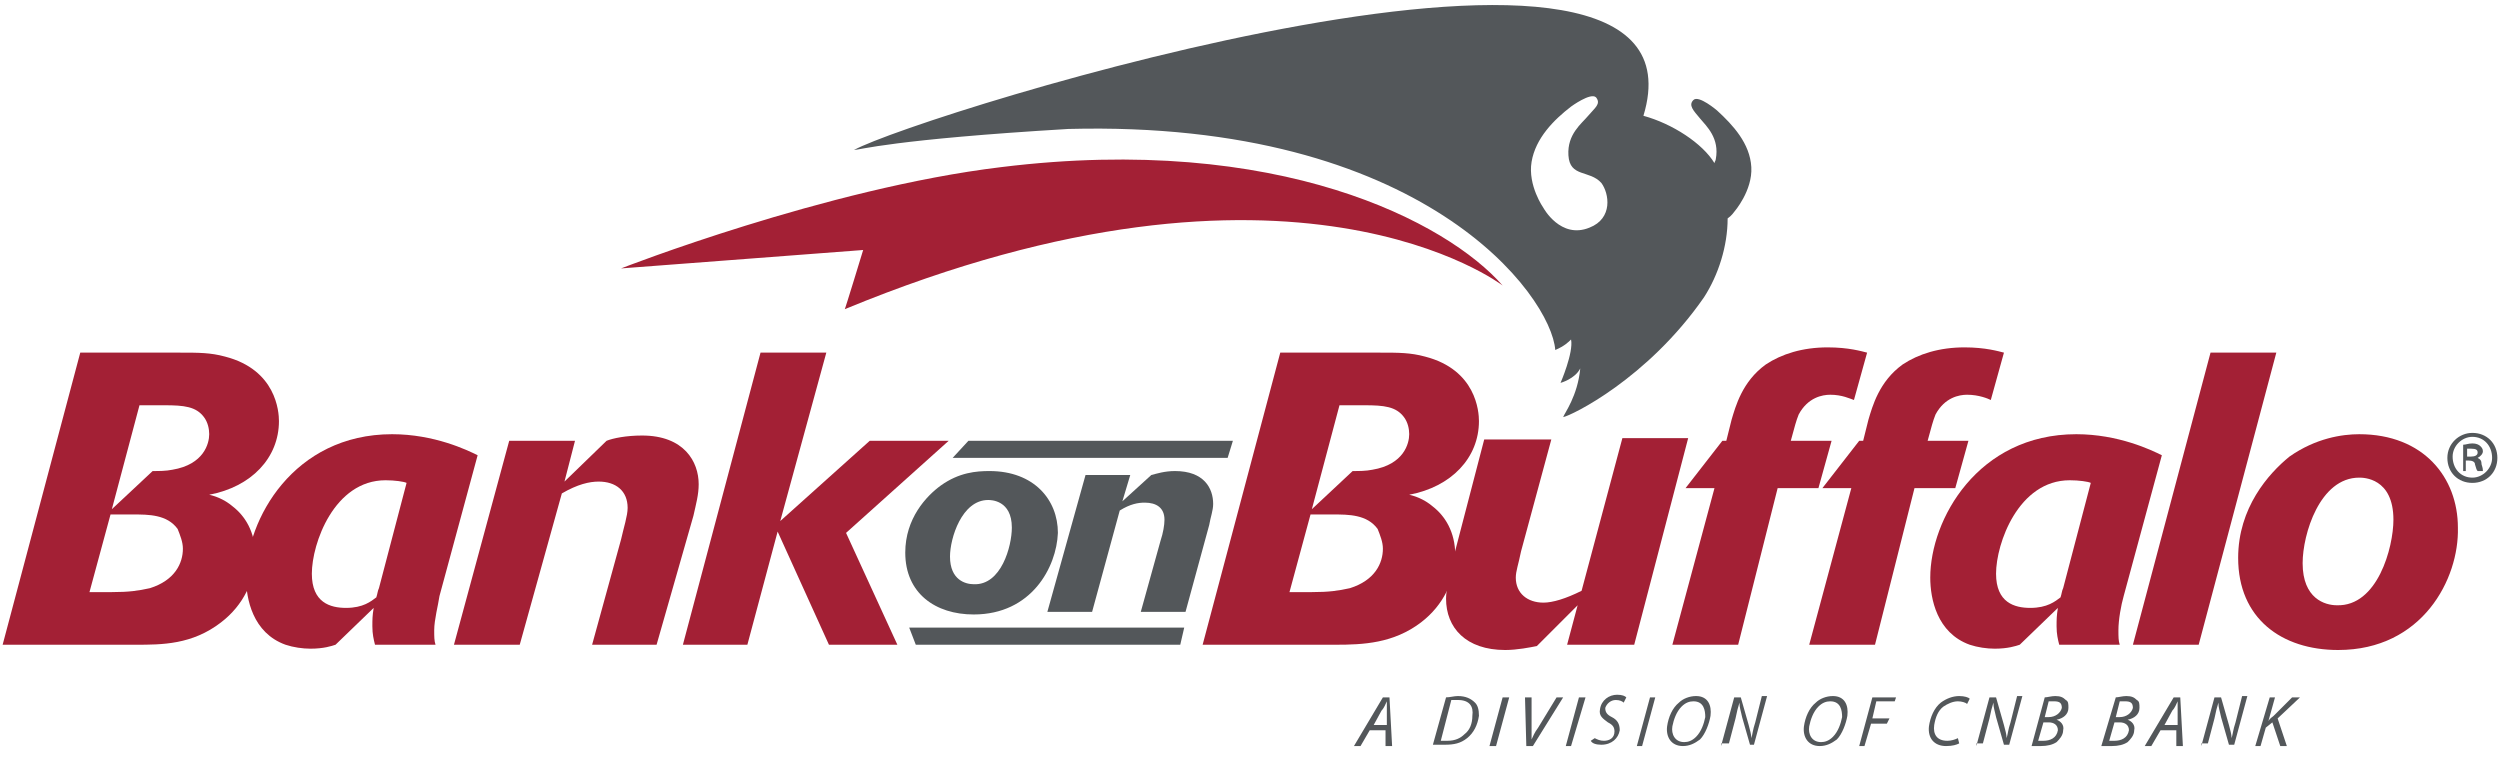
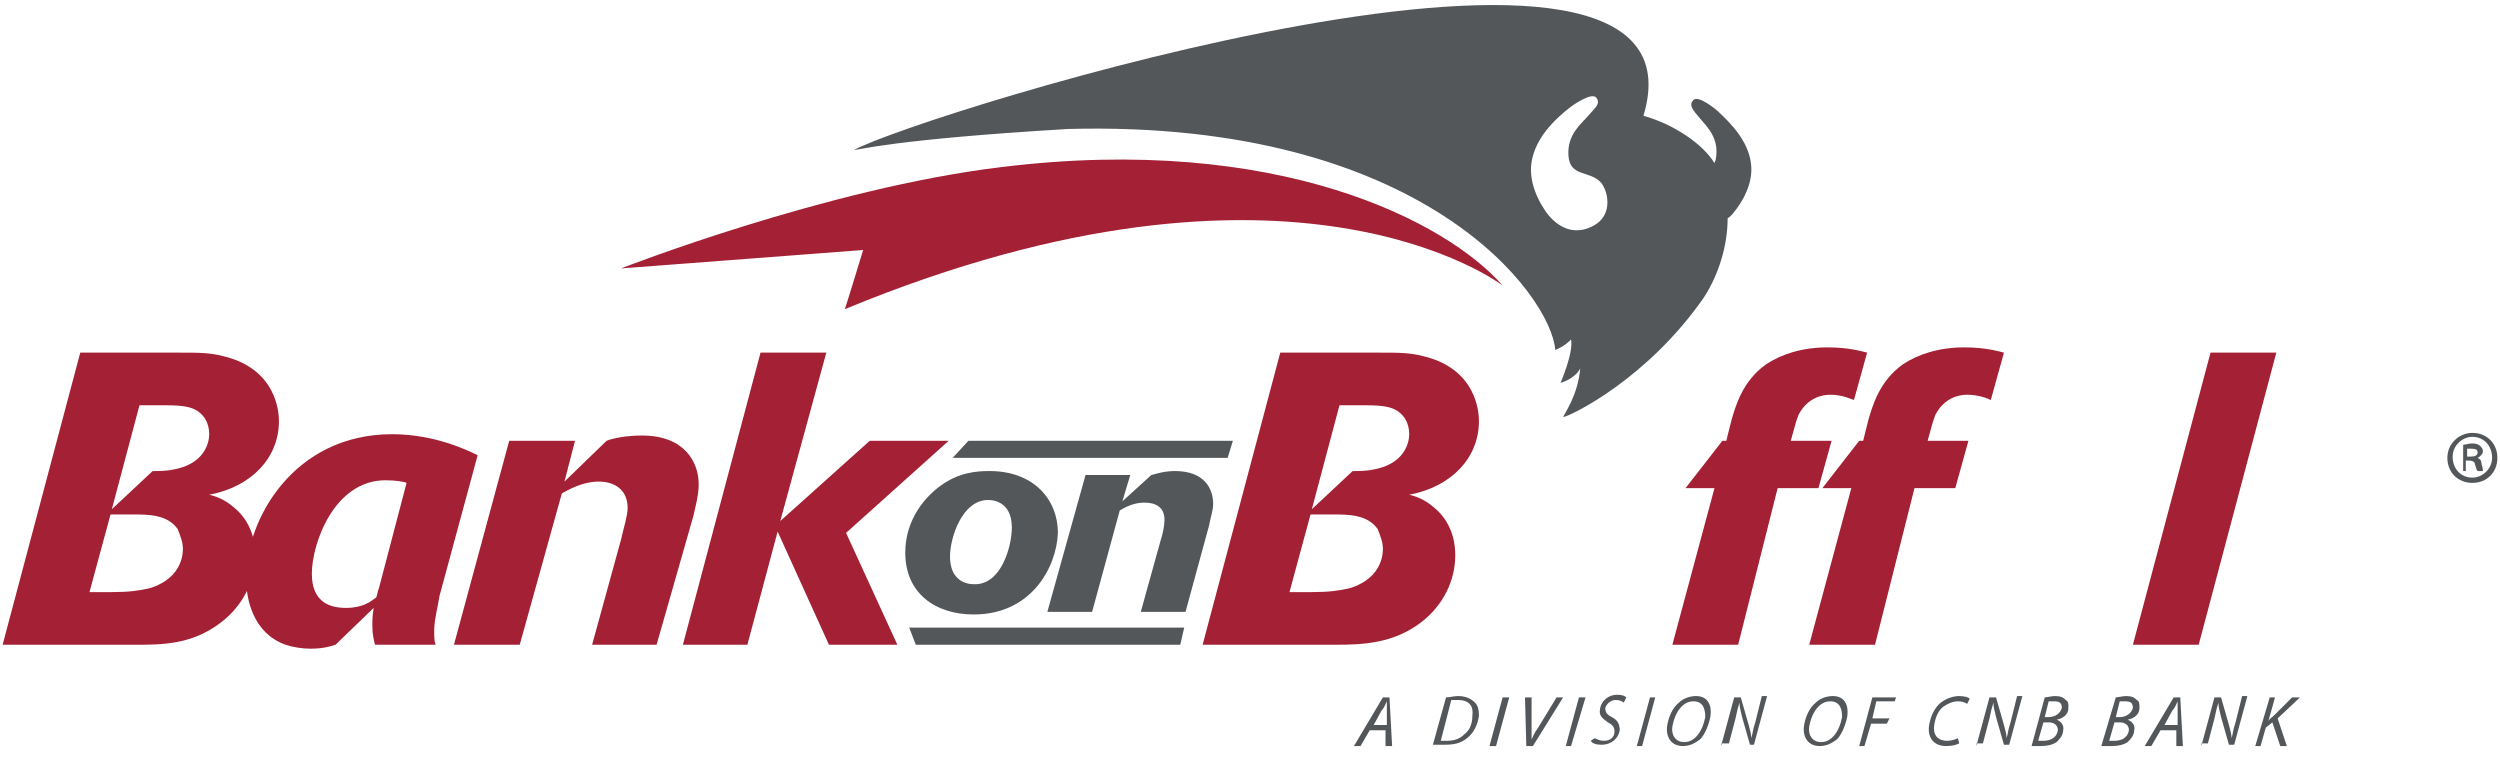
<svg xmlns="http://www.w3.org/2000/svg" xmlns:xlink="http://www.w3.org/1999/xlink" version="1.1" id="Layer_1" x="0px" y="0px" viewBox="0 0 190 58" style="enable-background:new 0 0 190 58;" xml:space="preserve">
  <style type="text/css">
	.st0{clip-path:url(#SVGID_2_);fill:#53575A;}
	.st1{clip-path:url(#SVGID_2_);fill:#A32035;}
	.st2{clip-path:url(#SVGID_4_);fill:#A32035;}
	.st3{clip-path:url(#SVGID_4_);fill:#53575A;}
	.st4{clip-path:url(#SVGID_6_);fill:#53575A;}
</style>
  <g>
    <defs>
      <rect id="SVGID_1_" x="0.2" y="0.4" width="189.7" height="57.2" />
    </defs>
    <clipPath id="SVGID_2_">
      <use xlink:href="#SVGID_1_" style="overflow:visible;" />
    </clipPath>
    <path class="st0" d="M74,46.7c-2.9,0-5.2-1.6-5.2-4.7c0-2.6,1.6-4.3,2.7-5.1c1.4-1,2.7-1.1,3.7-1.1c3.4,0,5.2,2.2,5.2,4.7   C80.3,43.1,78.4,46.7,74,46.7 M76.9,40.1c0-2.1-1.6-2.1-1.8-2.1c-2,0-2.9,2.9-2.9,4.3c0,1.8,1.2,2.1,1.8,2.1   C76.1,44.5,76.9,41.5,76.9,40.1" />
    <path class="st0" d="M82.5,36.1h3.4l-0.6,2l2.2-2c0.4-0.1,1-0.3,1.8-0.3c2.2,0,2.9,1.3,2.9,2.5c0,0.5-0.2,1-0.3,1.6l-1.8,6.6h-3.4   l1.5-5.4c0.2-0.6,0.3-1.2,0.3-1.6c0-0.9-0.6-1.3-1.5-1.3c-0.5,0-1.1,0.1-1.9,0.6l-2.1,7.7h-3.4L82.5,36.1z" />
    <path class="st1" d="M6.1,26.8h7.6c1.4,0,2.3,0,3.4,0.3c3.9,1,4.1,4.2,4.1,4.9c0,2.8-2.1,5-5.3,5.6c0.4,0.1,1.1,0.3,1.8,0.9   c0.9,0.7,1.7,1.9,1.7,3.7c0,1.9-0.9,3.8-2.6,5.1C14.6,49,12.3,49,10.3,49H0.2L6.1,26.8z M8.4,39.1L6.8,45h1.7c1.3,0,2-0.1,2.9-0.3   c1.9-0.6,2.5-1.9,2.5-3c0-0.5-0.2-1-0.4-1.5c-0.8-1.1-2.2-1.1-3.4-1.1H8.4z M11.6,35.8c0.5,0,1,0,1.5-0.1c2.4-0.4,2.8-2,2.8-2.7   c0-0.4-0.1-0.9-0.4-1.3c-0.6-0.8-1.5-0.9-3-0.9h-1.9l-2.1,7.9L11.6,35.8z" />
    <path class="st1" d="M33.4,45.3C33.3,46,33,47.1,33,47.9c0,0.5,0,0.8,0.1,1.1h-4.6c-0.1-0.4-0.2-0.8-0.2-1.4c0-0.5,0-0.8,0.1-1.4   l-2.9,2.8c-0.3,0.1-0.9,0.3-1.9,0.3c-0.6,0-1.3-0.1-1.9-0.3c-2.5-0.9-3-3.5-3-5.1c0-4.4,3.6-10.9,11.1-10.9c3.2,0,5.7,1.2,6.5,1.6   L33.4,45.3z M30.9,36.7c-0.2-0.1-0.9-0.2-1.6-0.2c-3.9,0-5.6,4.8-5.6,7.1c0,2.2,1.4,2.6,2.6,2.6c1.3,0,1.9-0.5,2.3-0.8   c0.1-0.3,0.1-0.5,0.2-0.7L30.9,36.7z" />
    <path class="st1" d="M38.7,33.5h5l-0.8,3.1l3.2-3.1c0.5-0.2,1.5-0.4,2.7-0.4c3.2,0,4.3,2,4.3,3.7c0,0.8-0.2,1.5-0.4,2.4L49.9,49H45   l2.2-8c0.2-0.9,0.5-1.8,0.5-2.4c0-1.3-0.9-2-2.2-2c-0.7,0-1.6,0.2-2.8,0.9L39.5,49h-5L38.7,33.5z" />
    <polygon class="st1" points="68.2,49 63,49 59.1,40.4 56.8,49 51.9,49 57.8,26.8 62.8,26.8 59.3,39.6 66.1,33.5 72.1,33.5    64.3,40.5  " />
    <path class="st1" d="M97.3,26.8h7.6c1.4,0,2.3,0,3.4,0.3c3.9,1,4.1,4.2,4.1,4.9c0,2.8-2.1,5-5.3,5.6c0.4,0.1,1.1,0.3,1.8,0.9   c0.9,0.7,1.7,1.9,1.7,3.7c0,1.9-0.9,3.8-2.6,5.1c-2.1,1.6-4.4,1.7-6.5,1.7H91.4L97.3,26.8z M99.6,39.1L98,45h1.7   c1.3,0,2-0.1,2.9-0.3c1.9-0.6,2.5-1.9,2.5-3c0-0.5-0.2-1-0.4-1.5c-0.8-1.1-2.2-1.1-3.4-1.1H99.6z M102.8,35.8c0.5,0,1,0,1.5-0.1   c2.4-0.4,2.8-2,2.8-2.7c0-0.4-0.1-0.9-0.4-1.3c-0.6-0.8-1.5-0.9-3-0.9h-1.9l-2.1,7.9L102.8,35.8z" />
-     <path class="st1" d="M124.2,49h-5.1l0.8-3l-3.1,3.1c-0.5,0.1-1.5,0.3-2.4,0.3c-3,0-4.5-1.7-4.5-3.9c0-0.6,0.2-1.5,0.4-2.5l2.5-9.6   h5.1l-2.3,8.5c-0.2,1-0.4,1.5-0.4,2c0,1.2,0.9,1.9,2.1,1.9c0.7,0,1.7-0.3,2.9-0.9l3.1-11.6h5L124.2,49z" />
    <path class="st1" d="M132.1,49h-5l3.2-11.9h-2.2l2.8-3.6h0.3l0.4-1.6c0.3-1,0.8-2.9,2.6-4.2c1.2-0.8,2.8-1.3,4.7-1.3   c1.6,0,2.6,0.3,3,0.4l-1,3.6c-0.3-0.1-0.9-0.4-1.8-0.4c-0.6,0-1.7,0.2-2.4,1.5c-0.2,0.5-0.3,0.9-0.6,2h3.1l-1,3.6h-3.1L132.1,49z" />
    <path class="st1" d="M142.5,49h-5l3.2-11.9h-2.2l2.8-3.6h0.3l0.4-1.6c0.3-1,0.8-2.9,2.6-4.2c1.2-0.8,2.8-1.3,4.7-1.3   c1.6,0,2.6,0.3,3,0.4l-1,3.6c-0.2-0.1-0.9-0.4-1.8-0.4c-0.6,0-1.7,0.2-2.4,1.5c-0.2,0.5-0.3,0.9-0.6,2h3.1l-1,3.6h-3.1L142.5,49z" />
-     <path class="st1" d="M161.4,45.3c-0.2,0.7-0.4,1.8-0.4,2.6c0,0.5,0,0.8,0.1,1.1h-4.6c-0.1-0.4-0.2-0.8-0.2-1.4c0-0.5,0-0.8,0.1-1.4   l-2.9,2.8c-0.3,0.1-0.9,0.3-1.9,0.3c-0.6,0-1.3-0.1-1.9-0.3c-2.5-0.9-3-3.5-3-5.1c0-4.4,3.6-10.9,11.1-10.9c3.2,0,5.7,1.2,6.5,1.6   L161.4,45.3z M158.9,36.7c-0.2-0.1-0.9-0.2-1.6-0.2c-3.9,0-5.6,4.8-5.6,7.1c0,2.2,1.4,2.6,2.6,2.6c1.3,0,1.9-0.5,2.3-0.8   c0.1-0.3,0.1-0.5,0.2-0.7L158.9,36.7z" />
    <polygon class="st1" points="167.1,49 162.1,49 168,26.8 173,26.8  " />
-     <path class="st1" d="M177.7,49.4c-4.3,0-7.6-2.4-7.6-7c0-3.8,2.3-6.4,3.9-7.7c2-1.4,4-1.7,5.3-1.7c4.9,0,7.5,3.3,7.5,7.1   C186.9,44,184.1,49.4,177.7,49.4 M181.9,39.5c0-3.2-2.3-3.2-2.6-3.2c-3,0-4.3,4.3-4.3,6.5c0,2.7,1.7,3.2,2.6,3.2   C180.7,46.1,181.9,41.6,181.9,39.5" />
    <path class="st0" d="M104.1,55.5l-0.7,1.2h-0.5l2.2-3.7h0.5l0.2,3.7h-0.5l0-1.2H104.1z M105.4,55.1l0-1.1c0-0.2,0-0.5,0-0.7h0   c-0.1,0.2-0.2,0.5-0.4,0.7l-0.6,1.1H105.4z" />
    <path class="st0" d="M109.9,53c0.3,0,0.6-0.1,0.9-0.1c0.6,0,1,0.2,1.3,0.5c0.2,0.2,0.3,0.5,0.3,1c-0.1,0.7-0.4,1.3-0.9,1.7   c-0.5,0.4-1,0.5-1.7,0.5c-0.3,0-0.6,0-0.9,0L109.9,53z M109.5,56.3c0.2,0,0.3,0,0.5,0c0.6,0,1-0.2,1.3-0.5c0.4-0.3,0.6-0.8,0.6-1.4   c0.1-0.7-0.2-1.2-1.1-1.2c-0.2,0-0.4,0-0.5,0L109.5,56.3z" />
    <polygon class="st0" points="114.7,53 113.7,56.7 113.2,56.7 114.2,53  " />
    <path class="st0" d="M116,56.7l-0.1-3.7h0.5l0,2.4c0,0.4,0,0.6,0,0.8h0c0.1-0.2,0.2-0.5,0.5-0.9l1.4-2.3h0.5l-2.3,3.7H116z" />
    <polygon class="st0" points="120.5,53 119.4,56.7 119,56.7 120,53  " />
    <path class="st0" d="M121.2,56.1c0.2,0.1,0.4,0.2,0.7,0.2c0.4,0,0.8-0.2,0.8-0.7c0-0.3-0.1-0.5-0.5-0.7c-0.4-0.3-0.7-0.5-0.6-1   c0.1-0.7,0.7-1.1,1.3-1.1c0.4,0,0.6,0.1,0.7,0.2l-0.2,0.4c-0.1-0.1-0.3-0.2-0.6-0.2c-0.4,0-0.7,0.3-0.8,0.6c0,0.3,0.1,0.5,0.5,0.7   c0.4,0.2,0.6,0.5,0.6,1c-0.1,0.6-0.6,1.1-1.4,1.1c-0.4,0-0.7-0.1-0.8-0.3L121.2,56.1z" />
    <polygon class="st0" points="125.8,53 124.8,56.7 124.4,56.7 125.4,53  " />
    <path class="st0" d="M130,54.4c-0.1,0.6-0.4,1.4-0.8,1.8c-0.4,0.3-0.8,0.5-1.3,0.5c-0.9,0-1.3-0.7-1.2-1.5c0.1-0.7,0.4-1.4,0.9-1.8   c0.3-0.3,0.8-0.5,1.3-0.5C129.8,52.9,130.1,53.6,130,54.4 M127.8,53.7c-0.4,0.4-0.6,1-0.7,1.5c-0.1,0.6,0.2,1.2,0.9,1.2   c0.3,0,0.6-0.1,0.9-0.4c0.4-0.4,0.6-1,0.7-1.5c0-0.5-0.1-1.2-0.9-1.2C128.4,53.3,128.1,53.4,127.8,53.7" />
    <path class="st0" d="M130.8,56.7l1-3.7h0.5l0.6,2.1c0.1,0.4,0.2,0.7,0.2,1l0,0c0.1-0.3,0.1-0.6,0.3-1.2l0.5-2h0.4l-1,3.7H133   l-0.6-2.1c-0.1-0.5-0.2-0.7-0.2-1.1l0,0c-0.1,0.3-0.2,0.7-0.3,1.2l-0.5,1.9H130.8z" />
    <path class="st0" d="M140.4,54.4c-0.1,0.6-0.4,1.4-0.8,1.8c-0.4,0.3-0.8,0.5-1.3,0.5c-0.9,0-1.3-0.7-1.2-1.5   c0.1-0.7,0.4-1.4,0.9-1.8c0.3-0.3,0.8-0.5,1.3-0.5C140.2,52.9,140.5,53.6,140.4,54.4 M138.2,53.7c-0.4,0.4-0.6,1-0.7,1.5   c-0.1,0.6,0.2,1.2,0.9,1.2c0.3,0,0.6-0.1,0.9-0.4c0.4-0.4,0.6-1,0.7-1.5c0-0.5-0.1-1.2-0.9-1.2C138.8,53.3,138.5,53.4,138.2,53.7" />
    <polygon class="st0" points="142.3,53 144.1,53 144,53.3 142.6,53.3 142.3,54.6 143.6,54.6 143.4,55 142.2,55 141.7,56.7    141.3,56.7  " />
    <path class="st0" d="M148.9,56.5c-0.2,0.1-0.5,0.2-1,0.2c-0.9,0-1.4-0.6-1.3-1.5c0.1-0.7,0.4-1.4,0.9-1.8c0.4-0.3,0.9-0.5,1.4-0.5   c0.4,0,0.7,0.1,0.8,0.2l-0.2,0.4c-0.1-0.1-0.4-0.2-0.7-0.2c-0.4,0-0.8,0.2-1.1,0.4c-0.4,0.3-0.6,0.8-0.7,1.4   c-0.1,0.7,0.2,1.2,1,1.2c0.3,0,0.6-0.1,0.8-0.2L148.9,56.5z" />
    <path class="st0" d="M150.2,56.7l1-3.7h0.5l0.6,2.1c0.1,0.4,0.2,0.7,0.2,1l0,0c0.1-0.3,0.1-0.6,0.3-1.2l0.5-2h0.4l-1,3.7h-0.4   l-0.6-2.1c-0.1-0.5-0.2-0.7-0.2-1.1l0,0c-0.1,0.3-0.2,0.7-0.3,1.2l-0.5,1.9H150.2z" />
    <path class="st0" d="M155.4,53c0.2,0,0.5-0.1,0.8-0.1c0.4,0,0.6,0.1,0.8,0.3c0.2,0.1,0.2,0.3,0.2,0.6c0,0.5-0.4,0.8-0.9,0.9l0,0   c0.3,0.1,0.6,0.4,0.5,0.8c0,0.4-0.3,0.7-0.5,0.9c-0.3,0.2-0.7,0.3-1.2,0.3c-0.3,0-0.6,0-0.7,0L155.4,53z M154.9,56.3   c0.1,0,0.2,0,0.4,0c0.5,0,1-0.2,1.1-0.8c0-0.4-0.3-0.6-0.7-0.6h-0.4L154.9,56.3z M155.4,54.5h0.3c0.5,0,0.9-0.3,1-0.7   c0-0.4-0.2-0.5-0.6-0.5c-0.2,0-0.3,0-0.4,0L155.4,54.5z" />
    <path class="st0" d="M160.8,53c0.2,0,0.5-0.1,0.8-0.1c0.4,0,0.6,0.1,0.8,0.3c0.2,0.1,0.2,0.3,0.2,0.6c0,0.5-0.4,0.8-0.9,0.9v0   c0.3,0.1,0.6,0.4,0.5,0.8c0,0.4-0.3,0.7-0.5,0.9c-0.3,0.2-0.7,0.3-1.2,0.3c-0.3,0-0.6,0-0.8,0L160.8,53z M160.3,56.3   c0.1,0,0.2,0,0.4,0c0.5,0,1-0.2,1.1-0.8c0-0.4-0.3-0.6-0.7-0.6h-0.4L160.3,56.3z M160.8,54.5h0.3c0.5,0,0.9-0.3,1-0.7   c0-0.4-0.2-0.5-0.6-0.5c-0.2,0-0.3,0-0.4,0L160.8,54.5z" />
    <path class="st0" d="M164.2,55.5l-0.7,1.2h-0.5l2.2-3.7h0.5l0.2,3.7h-0.5l0-1.2H164.2z M165.5,55.1l0-1.1c0-0.2,0-0.5,0-0.7h0   c-0.1,0.2-0.2,0.5-0.4,0.7l-0.6,1.1H165.5z" />
    <path class="st0" d="M167.3,56.7l1-3.7h0.5l0.6,2.1c0.1,0.4,0.2,0.7,0.2,1l0,0c0.1-0.3,0.1-0.6,0.3-1.2l0.5-2h0.4l-1,3.7h-0.4   l-0.6-2.1c-0.1-0.5-0.2-0.7-0.2-1.1l0,0c-0.1,0.3-0.2,0.7-0.3,1.2l-0.5,1.9H167.3z" />
    <path class="st0" d="M172.5,53h0.4l-0.5,1.8l0,0c0.1-0.2,0.3-0.3,0.4-0.4l1.4-1.4h0.6l-1.7,1.6l0.7,2.1h-0.5l-0.6-1.8l-0.5,0.4   l-0.4,1.4h-0.4L172.5,53z" />
  </g>
  <g>
    <defs>
      <rect id="SVGID_3_" x="0.2" y="0.4" width="189.7" height="56.3" />
    </defs>
    <clipPath id="SVGID_4_">
      <use xlink:href="#SVGID_3_" style="overflow:visible;" />
    </clipPath>
    <path class="st2" d="M76.1,12.7c-13.3,1.6-28.9,7.7-28.9,7.7l18.4-1.4c0,0-1.4,4.6-1.4,4.5c34.1-14.1,50-1.8,50-1.8   C110,16.9,97.2,10.1,76.1,12.7" />
    <path class="st3" d="M130.5,8.4c0,0-1.4-1.2-1.8-0.8c-0.4,0.4,0,0.8,0.5,1.4c0.5,0.6,1.5,1.5,1.2,3.1c0,0.1-0.1,0.2-0.1,0.3   c-0.9-1.5-3.2-3-5.4-3.6c5.8-19.1-55.1-0.1-60,2.6c0.4,0,2.9-0.8,16.3-1.6c27-0.7,36.7,12.7,37,16.8c0.7-0.3,1-0.6,1.2-0.8   c0.2,1-0.8,3.3-0.8,3.3s1.1-0.3,1.5-1.1c-0.2,2.1-1.2,3.4-1.3,3.7c0.6-0.1,6.4-2.9,10.7-9.1c1.1-1.7,1.8-3.9,1.8-6   c0.3-0.2,0.5-0.5,0.5-0.5s1.4-1.6,1.3-3.4C133,10.9,131.7,9.5,130.5,8.4 M120.8,17.3c-2.2,0.9-3.5-1.5-3.5-1.5s-1.2-1.7-0.9-3.5   c0.3-1.8,1.7-3.2,3-4.2c0,0,1.5-1.1,1.9-0.7c0.4,0.5-0.1,0.8-0.6,1.4c-0.5,0.6-1.6,1.4-1.5,3c0.1,1.7,1.6,1.1,2.5,2.1   C122.3,14.7,122.6,16.6,120.8,17.3" />
  </g>
  <g>
    <defs>
      <rect id="SVGID_5_" x="0.2" y="0.4" width="189.7" height="57.2" />
    </defs>
    <clipPath id="SVGID_6_">
      <use xlink:href="#SVGID_5_" style="overflow:visible;" />
    </clipPath>
    <polygon class="st4" points="89.7,49 69.6,49 69.1,47.7 90,47.7  " />
    <polygon class="st4" points="93.3,34.8 72.4,34.8 73.6,33.5 93.7,33.5  " />
    <path class="st4" d="M187.9,32.9c1.1,0,1.9,0.8,1.9,1.9c0,1.1-0.8,1.9-1.9,1.9c-1.1,0-1.9-0.8-1.9-1.9   C186,33.7,186.9,32.9,187.9,32.9L187.9,32.9z M187.9,33.2c-0.8,0-1.5,0.7-1.5,1.5c0,0.9,0.6,1.6,1.5,1.6c0.8,0,1.5-0.7,1.5-1.5   C189.4,33.9,188.8,33.2,187.9,33.2L187.9,33.2z M187.6,35.8h-0.4v-2c0.2,0,0.4-0.1,0.7-0.1c0.3,0,0.5,0.1,0.6,0.2   c0.1,0.1,0.2,0.2,0.2,0.4c0,0.2-0.2,0.4-0.4,0.5v0c0.2,0.1,0.3,0.2,0.3,0.5c0.1,0.3,0.1,0.4,0.1,0.5h-0.4c-0.1-0.1-0.1-0.2-0.2-0.5   c0-0.2-0.2-0.3-0.5-0.3h-0.2V35.8z M187.6,34.7h0.2c0.3,0,0.5-0.1,0.5-0.3c0-0.2-0.1-0.3-0.5-0.3c-0.1,0-0.2,0-0.3,0V34.7z" />
  </g>
</svg>